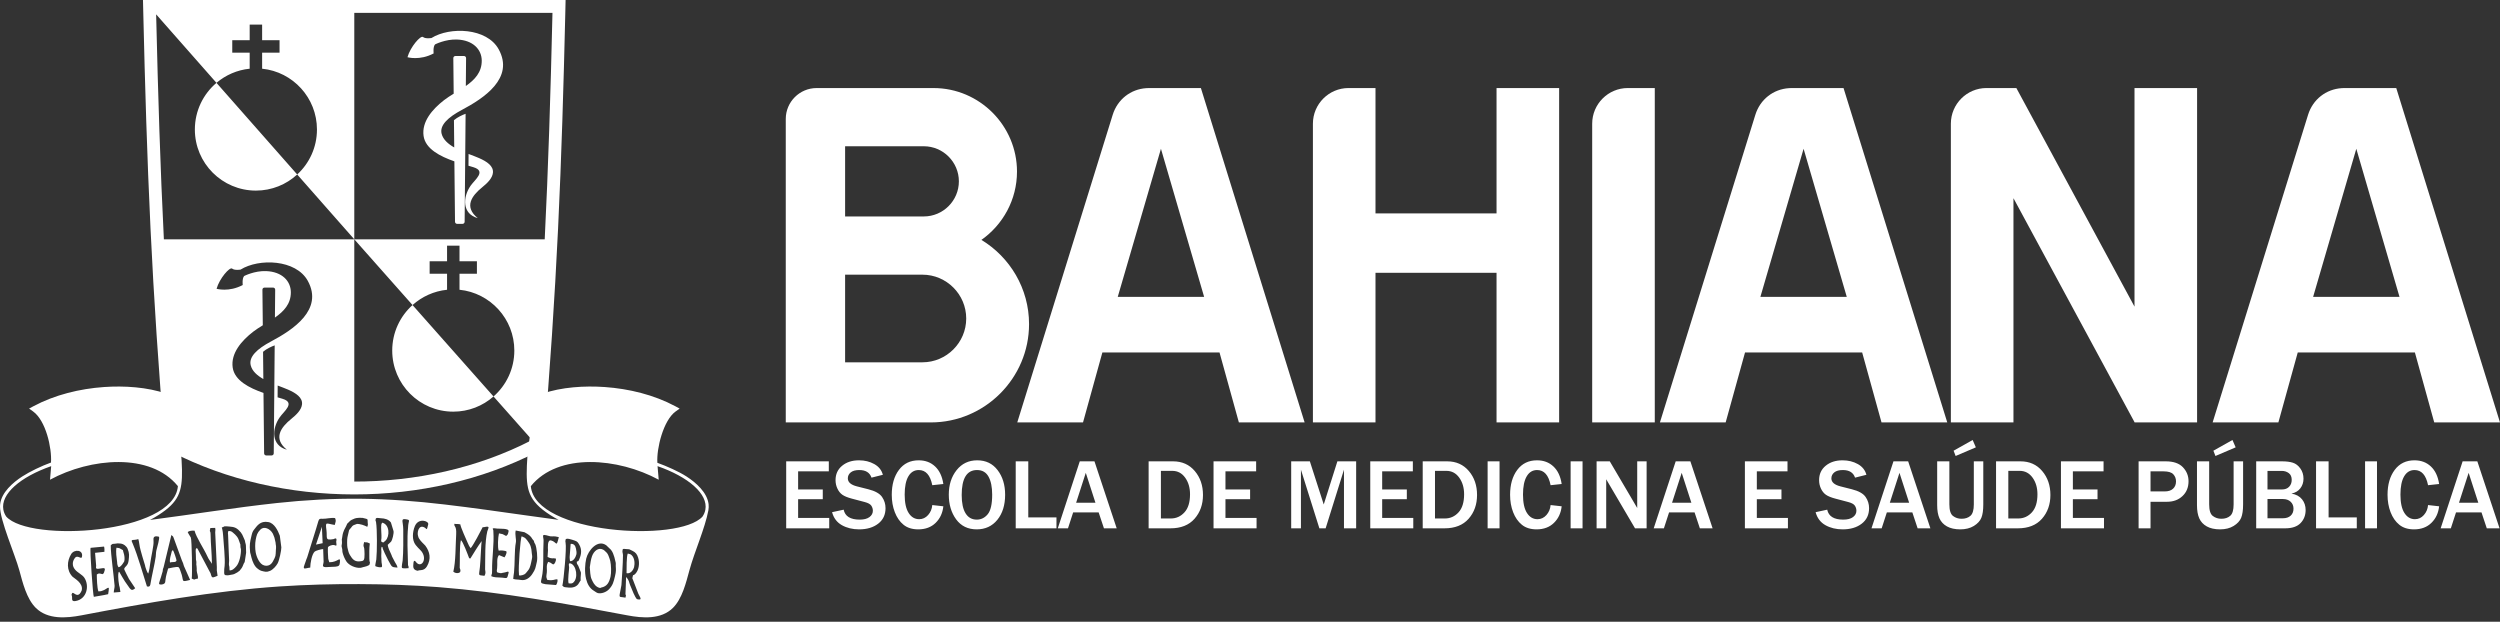
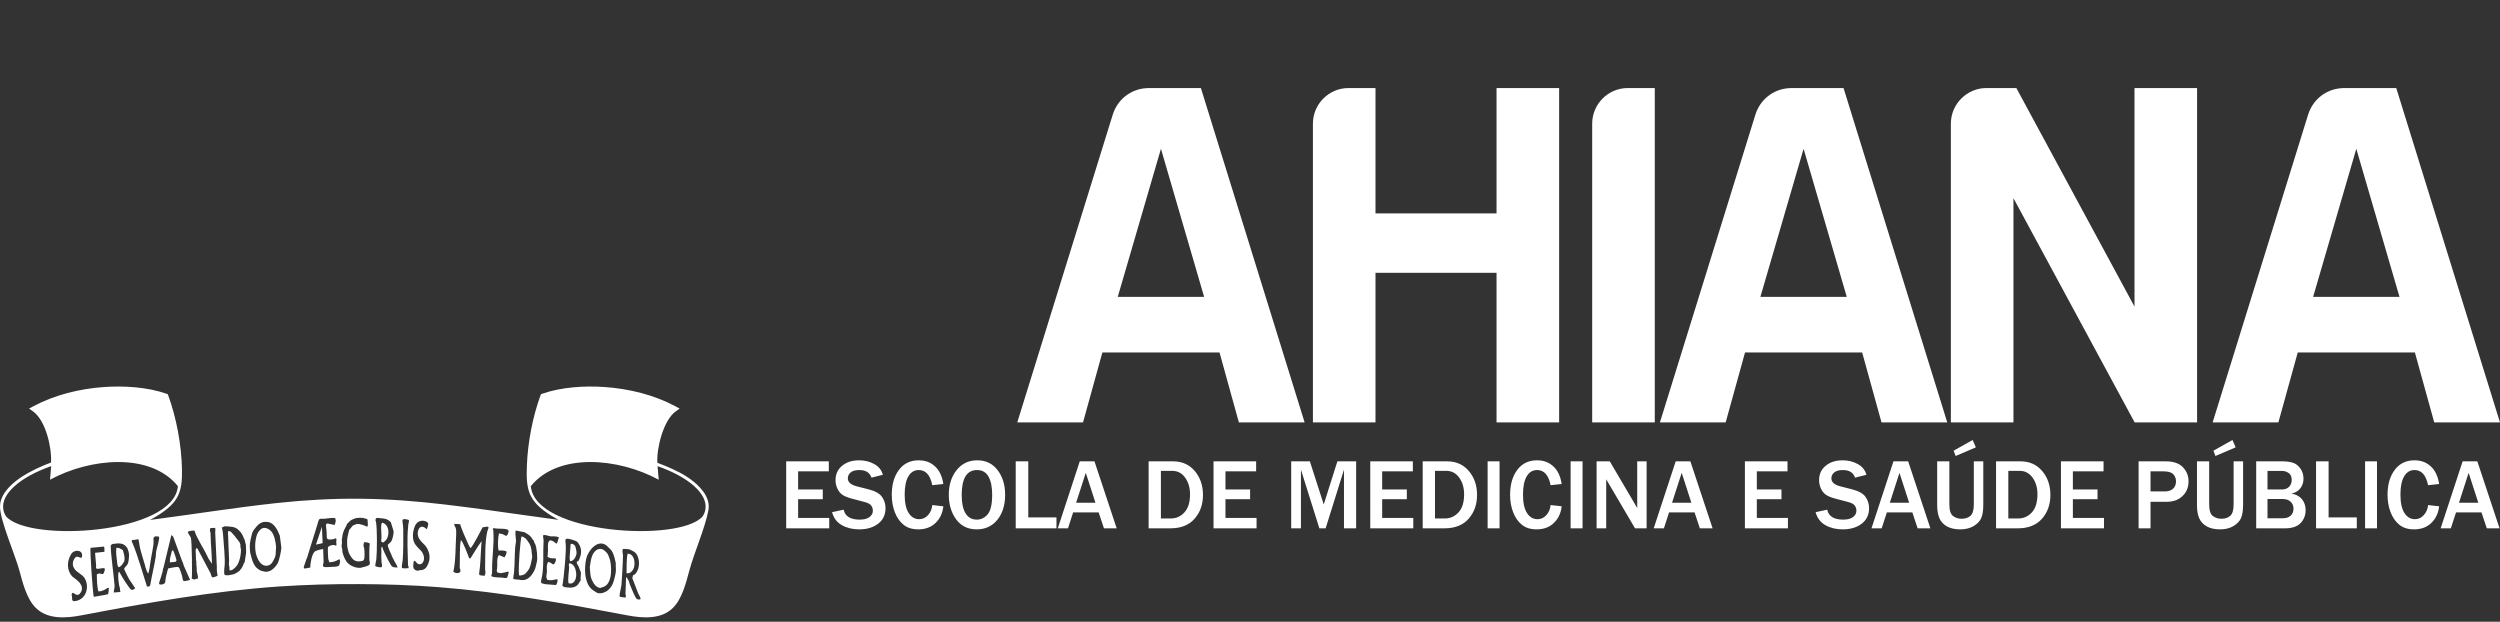
<svg xmlns="http://www.w3.org/2000/svg" width="193" height="48" viewBox="0 0 193 48" fill="none">
  <rect x="0" y="0" width="193" height="48" fill="#333333" stroke="none" />
  <path d="M64.016 40.787H60.694V35.615H63.984V36.385H61.615V37.786H63.518V38.537H61.615V39.984H64.016V40.787ZM64.236 39.54L65.131 39.347C65.238 39.859 65.65 40.115 66.367 40.115C66.693 40.115 66.945 40.051 67.122 39.919C67.298 39.788 67.385 39.625 67.385 39.43C67.385 39.289 67.345 39.159 67.266 39.039C67.185 38.918 67.014 38.824 66.752 38.756L65.775 38.498C65.44 38.41 65.193 38.309 65.033 38.197C64.873 38.085 64.744 37.926 64.649 37.722C64.552 37.518 64.504 37.299 64.504 37.066C64.504 36.605 64.674 36.234 65.014 35.955C65.354 35.675 65.788 35.536 66.317 35.536C66.757 35.536 67.15 35.633 67.496 35.827C67.841 36.021 68.063 36.297 68.157 36.654L67.28 36.874C67.146 36.482 66.831 36.287 66.337 36.287C66.048 36.287 65.83 36.346 65.679 36.467C65.528 36.589 65.452 36.743 65.452 36.931C65.452 37.225 65.689 37.432 66.164 37.551L67.034 37.771C67.561 37.904 67.913 38.102 68.094 38.364C68.273 38.626 68.363 38.914 68.363 39.229C68.363 39.737 68.174 40.137 67.795 40.428C67.417 40.721 66.927 40.866 66.325 40.867C65.818 40.866 65.375 40.759 64.993 40.544C64.612 40.329 64.359 39.995 64.236 39.54ZM71.972 38.99L72.826 39.086C72.771 39.603 72.573 40.03 72.232 40.364C71.891 40.699 71.444 40.866 70.888 40.867C70.422 40.866 70.042 40.748 69.752 40.51C69.46 40.274 69.237 39.95 69.08 39.544C68.922 39.138 68.844 38.689 68.844 38.199C68.844 37.412 69.028 36.77 69.398 36.276C69.767 35.782 70.276 35.536 70.922 35.536C71.43 35.536 71.852 35.693 72.189 36.01C72.525 36.325 72.738 36.777 72.826 37.365L71.972 37.457C71.815 36.676 71.467 36.287 70.93 36.287C70.585 36.287 70.317 36.448 70.127 36.773C69.936 37.097 69.841 37.568 69.841 38.184C69.841 38.81 69.943 39.283 70.148 39.602C70.351 39.922 70.623 40.082 70.961 40.082C71.23 40.082 71.459 39.974 71.65 39.76C71.839 39.545 71.947 39.289 71.972 38.99ZM75.4 40.867C74.721 40.866 74.192 40.608 73.814 40.094C73.436 39.578 73.247 38.942 73.247 38.184C73.247 37.431 73.448 36.801 73.849 36.296C74.252 35.788 74.783 35.536 75.441 35.536C76.106 35.536 76.632 35.788 77.017 36.296C77.403 36.801 77.596 37.435 77.596 38.195C77.596 38.993 77.395 39.638 76.995 40.13C76.594 40.621 76.063 40.866 75.4 40.867ZM75.408 40.115C75.74 40.115 76.021 39.977 76.251 39.7C76.481 39.421 76.596 38.918 76.596 38.187C76.596 37.594 76.5 37.128 76.311 36.792C76.122 36.455 75.826 36.287 75.427 36.287C74.637 36.287 74.243 36.929 74.243 38.215C74.243 38.838 74.343 39.311 74.545 39.633C74.746 39.956 75.034 40.115 75.408 40.115ZM81.559 40.787H78.413V35.615H79.383V39.942H81.559V40.787ZM86.209 40.787H85.225L84.815 39.555H82.848L82.448 40.787H81.662L83.358 35.615H84.493L86.209 40.787ZM84.568 38.81L83.823 36.502L83.077 38.81H84.568ZM88.674 40.787V35.615H90.559C91.256 35.615 91.815 35.865 92.237 36.364C92.659 36.862 92.87 37.477 92.87 38.211C92.87 38.942 92.653 39.555 92.218 40.049C91.785 40.541 91.162 40.787 90.352 40.787H88.674ZM89.622 40.026H90.39C90.803 40.026 91.151 39.869 91.439 39.555C91.727 39.243 91.87 38.776 91.87 38.158C91.87 37.652 91.745 37.225 91.494 36.875C91.242 36.526 90.911 36.35 90.5 36.35H89.622V40.026ZM97.007 40.787H93.685V35.615H96.974V36.385H94.606V37.786H96.508V38.537H94.606V39.984H97.007V40.787ZM104.695 40.787H103.755V36.259L102.339 40.787H101.856L100.432 36.259V40.787H99.68V35.615H101.121L102.193 38.946L103.246 35.615H104.695V40.787ZM109.105 40.787H105.784V35.615H109.072V36.385H106.704V37.786H108.607V38.537H106.704V39.984H109.105V40.787ZM109.833 40.787V35.615H111.718C112.415 35.615 112.974 35.865 113.396 36.364C113.818 36.862 114.028 37.477 114.028 38.211C114.028 38.942 113.811 39.555 113.377 40.049C112.943 40.541 112.32 40.787 111.511 40.787H109.833ZM110.781 40.026H111.549C111.961 40.026 112.31 39.869 112.598 39.555C112.885 39.243 113.029 38.776 113.029 38.158C113.029 37.652 112.904 37.225 112.653 36.875C112.401 36.526 112.07 36.35 111.658 36.35H110.781V40.026ZM115.765 40.787H114.844V35.615H115.765V40.787ZM119.706 38.99L120.561 39.086C120.506 39.603 120.308 40.03 119.966 40.364C119.626 40.699 119.179 40.866 118.624 40.867C118.157 40.866 117.777 40.748 117.487 40.51C117.195 40.274 116.971 39.95 116.814 39.544C116.657 39.138 116.579 38.689 116.579 38.199C116.579 37.412 116.763 36.77 117.133 36.276C117.502 35.782 118.011 35.536 118.657 35.536C119.165 35.536 119.586 35.693 119.924 36.01C120.261 36.325 120.473 36.777 120.561 37.365L119.706 37.457C119.55 36.676 119.202 36.287 118.665 36.287C118.321 36.287 118.052 36.448 117.862 36.773C117.671 37.097 117.575 37.568 117.575 38.184C117.575 38.81 117.677 39.283 117.882 39.602C118.087 39.922 118.358 40.082 118.695 40.082C118.966 40.082 119.194 39.974 119.385 39.76C119.574 39.545 119.681 39.289 119.706 38.99ZM122.173 40.787H121.252V35.615H122.173V40.787ZM127.119 40.787H126.224L124.282 37.483C124.253 37.432 124.205 37.351 124.137 37.237C124.106 37.187 124.06 37.107 123.999 36.998V40.787H123.257V35.615H124.275L126.067 38.661C126.08 38.686 126.189 38.872 126.393 39.218V35.615H127.119V40.787ZM132.213 40.787H131.229L130.82 39.555H128.853L128.453 40.787H127.666L129.364 35.615H130.497L132.213 40.787ZM130.573 38.81L129.827 36.502L129.082 38.81H130.573ZM138.028 40.787H134.706V35.615H137.995V36.385H135.627V37.786H137.529V38.537H135.627V39.984H138.028V40.787ZM140.165 39.54L141.061 39.347C141.168 39.859 141.58 40.115 142.297 40.115C142.623 40.115 142.875 40.051 143.052 39.919C143.228 39.788 143.314 39.625 143.314 39.43C143.314 39.289 143.275 39.159 143.196 39.039C143.115 38.918 142.944 38.824 142.682 38.756L141.705 38.498C141.37 38.41 141.123 38.309 140.963 38.197C140.803 38.085 140.674 37.926 140.578 37.722C140.482 37.518 140.434 37.299 140.434 37.066C140.434 36.605 140.604 36.234 140.944 35.955C141.284 35.675 141.718 35.536 142.247 35.536C142.687 35.536 143.08 35.633 143.426 35.827C143.771 36.021 143.993 36.297 144.087 36.654L143.21 36.874C143.076 36.482 142.761 36.287 142.267 36.287C141.978 36.287 141.76 36.346 141.609 36.467C141.458 36.589 141.382 36.743 141.382 36.931C141.382 37.225 141.619 37.432 142.094 37.551L142.963 37.771C143.49 37.904 143.843 38.102 144.023 38.364C144.203 38.626 144.293 38.914 144.293 39.229C144.293 39.737 144.103 40.137 143.725 40.428C143.347 40.721 142.857 40.866 142.255 40.867C141.748 40.866 141.305 40.759 140.923 40.544C140.542 40.329 140.289 39.995 140.165 39.54ZM149.026 40.787H148.041L147.632 39.555H145.665L145.265 40.787H144.479L146.175 35.615H147.31L149.026 40.787ZM147.385 38.81L146.639 36.502L145.894 38.81H147.385ZM153.11 35.615V38.938C153.11 39.388 153.061 39.733 152.959 39.976C152.86 40.218 152.667 40.427 152.382 40.603C152.095 40.779 151.746 40.866 151.334 40.867C150.918 40.866 150.574 40.79 150.306 40.639C150.037 40.488 149.844 40.28 149.726 40.016C149.609 39.752 149.55 39.415 149.55 39.006V35.615H150.491V38.938C150.491 39.392 150.585 39.691 150.774 39.834C150.962 39.977 151.182 40.049 151.431 40.049C151.719 40.049 151.948 39.972 152.121 39.818C152.293 39.666 152.379 39.372 152.379 38.938V35.615H153.11ZM152.289 33.967L152.536 34.535L150.975 35.202L150.818 34.795L152.289 33.967ZM154.095 40.787V35.615H155.98C156.677 35.615 157.236 35.865 157.657 36.364C158.08 36.862 158.291 37.477 158.291 38.211C158.291 38.942 158.074 39.555 157.639 40.049C157.205 40.541 156.582 40.787 155.773 40.787H154.095ZM155.042 40.026H155.811C156.223 40.026 156.572 39.869 156.86 39.555C157.147 39.243 157.291 38.776 157.291 38.158C157.291 37.652 157.165 37.225 156.915 36.875C156.663 36.526 156.331 36.35 155.92 36.35H155.042V40.026ZM162.428 40.787H159.105V35.615H162.395V36.385H160.026V37.786H161.929V38.537H160.026V39.984H162.428V40.787ZM166.021 40.787H165.1V35.615H167.194C167.791 35.615 168.233 35.768 168.522 36.072C168.81 36.376 168.955 36.735 168.955 37.149C168.955 37.623 168.799 38.005 168.486 38.298C168.175 38.591 167.778 38.737 167.298 38.737H166.021V40.787ZM166.021 37.938H167.111C167.396 37.938 167.613 37.867 167.763 37.726C167.914 37.584 167.988 37.396 167.988 37.161C167.988 36.948 167.919 36.768 167.78 36.615C167.641 36.464 167.39 36.389 167.029 36.389H166.021V37.938ZM173.167 35.615V38.938C173.167 39.388 173.117 39.733 173.016 39.976C172.917 40.218 172.723 40.427 172.438 40.603C172.152 40.779 171.802 40.866 171.391 40.867C170.974 40.866 170.631 40.79 170.363 40.639C170.094 40.488 169.901 40.28 169.783 40.016C169.666 39.752 169.607 39.415 169.607 39.006V35.615H170.548V38.938C170.548 39.392 170.641 39.691 170.831 39.834C171.019 39.977 171.239 40.049 171.488 40.049C171.776 40.049 172.004 39.972 172.177 39.818C172.35 39.666 172.435 39.372 172.435 38.938V35.615H173.167ZM172.346 33.967L172.593 34.535L171.032 35.202L170.874 34.795L172.346 33.967ZM174.178 40.787V35.615H176.171C176.508 35.615 176.787 35.65 177.01 35.722C177.232 35.792 177.425 35.94 177.586 36.165C177.749 36.39 177.83 36.654 177.83 36.956C177.83 37.242 177.747 37.491 177.584 37.701C177.419 37.912 177.191 38.046 176.901 38.104C177.262 38.168 177.533 38.316 177.718 38.548C177.903 38.779 177.995 39.055 177.995 39.374C177.995 39.773 177.866 40.108 177.608 40.379C177.348 40.651 176.951 40.787 176.415 40.787H174.178ZM175.05 37.786H176.175C176.405 37.786 176.586 37.717 176.719 37.578C176.854 37.439 176.92 37.262 176.92 37.047C176.92 36.81 176.844 36.636 176.691 36.523C176.539 36.411 176.362 36.354 176.156 36.354H175.05V37.786ZM175.05 40.009H176.242C176.494 40.009 176.694 39.944 176.84 39.809C176.986 39.676 177.058 39.495 177.058 39.267C177.058 39.05 176.984 38.873 176.836 38.733C176.687 38.595 176.49 38.525 176.246 38.525H175.05V40.009ZM181.944 40.787H178.799V35.615H179.768V39.942H181.944V40.787ZM183.504 40.787H182.583V35.615H183.504V40.787ZM187.446 38.99L188.301 39.086C188.245 39.603 188.047 40.03 187.705 40.364C187.366 40.699 186.918 40.866 186.363 40.867C185.896 40.866 185.517 40.748 185.226 40.51C184.934 40.274 184.71 39.95 184.553 39.544C184.397 39.138 184.318 38.689 184.318 38.199C184.318 37.412 184.502 36.77 184.872 36.276C185.241 35.782 185.751 35.536 186.396 35.536C186.904 35.536 187.326 35.693 187.663 36.01C188 36.325 188.212 36.777 188.301 37.365L187.446 37.457C187.289 36.676 186.941 36.287 186.404 36.287C186.06 36.287 185.791 36.448 185.601 36.773C185.41 37.097 185.314 37.568 185.314 38.184C185.314 38.81 185.417 39.283 185.621 39.602C185.826 39.922 186.097 40.082 186.434 40.082C186.705 40.082 186.933 39.974 187.124 39.76C187.313 39.545 187.421 39.289 187.446 38.99ZM192.966 40.787H191.98L191.571 39.555H189.605L189.205 40.787H188.418L190.115 35.615H191.25L192.966 40.787ZM191.325 38.81L190.579 36.502L189.834 38.81H191.325Z" fill="white" />
-   <path fill-rule="evenodd" clip-rule="evenodd" d="M75.765 18.52C77.965 19.853 79.443 22.271 79.443 25.019C79.443 29.194 76.03 32.611 71.859 32.611H60.661V19.694V17.427V9.182C60.661 7.869 61.731 6.798 63.042 6.798H72.071C75.614 6.798 78.512 9.7 78.512 13.246C78.512 15.419 77.424 17.351 75.765 18.52ZM71.213 21.205H65.242V27.97H71.213C73.071 27.97 74.592 26.448 74.592 24.588V24.587C74.592 22.726 73.071 21.205 71.213 21.205ZM71.318 11.291H65.242V16.71H71.318C72.807 16.71 74.025 15.491 74.025 14C74.025 12.51 72.807 11.291 71.318 11.291Z" fill="white" />
  <path fill-rule="evenodd" clip-rule="evenodd" d="M127.749 32.611H122.917V9.547C122.917 8.032 124.152 6.797 125.665 6.797H127.749V32.611Z" fill="white" />
  <path fill-rule="evenodd" clip-rule="evenodd" d="M106.188 32.611H101.357V9.547C101.357 8.032 102.591 6.797 104.105 6.797H106.188V16.473H115.533V6.797C117.145 6.797 118.753 6.797 120.365 6.797V32.611H115.533V21.058H106.188V32.611Z" fill="white" />
  <path fill-rule="evenodd" clip-rule="evenodd" d="M155.439 32.611H150.607V9.547C150.607 8.032 151.842 6.797 153.355 6.797C154.125 6.797 154.893 6.797 155.663 6.797L164.784 23.671V6.797C166.395 6.797 168.003 6.797 169.615 6.797V32.611H164.784V32.59L155.439 15.3V32.611Z" fill="white" />
  <path fill-rule="evenodd" clip-rule="evenodd" d="M100.717 32.611H95.641L94.147 27.211H85.103L83.609 32.611H78.533L85.901 8.862C86.268 7.678 87.284 6.883 88.502 6.805L88.7 6.798H90.749H92.709L100.717 32.611ZM92.959 22.919L89.625 11.486L86.29 22.919H92.959Z" fill="white" />
  <path fill-rule="evenodd" clip-rule="evenodd" d="M150.329 32.611H145.253L143.759 27.211H134.716L133.221 32.611H128.146L135.513 8.862C135.88 7.678 136.896 6.883 138.114 6.805L138.312 6.798H140.362H142.321L150.329 32.611ZM142.571 22.919L139.237 11.486L135.902 22.919H142.571Z" fill="white" />
  <path fill-rule="evenodd" clip-rule="evenodd" d="M192.999 32.611H187.923L186.43 27.211H177.386L175.891 32.611H170.815L178.183 8.862C178.55 7.678 179.566 6.883 180.784 6.805L180.982 6.798H183.032H184.991L192.999 32.611ZM185.242 22.919L181.907 11.486L178.573 22.919H185.242Z" fill="white" />
-   <path fill-rule="evenodd" clip-rule="evenodd" d="M11.038 0H43.664L43.641 1.015C43.511 6.556 43.349 12.097 43.084 17.634C42.821 23.125 42.452 28.607 41.995 34.086L41.949 34.633L41.461 34.884C32.956 39.265 21.746 39.265 13.241 34.884L12.753 34.633L12.707 34.086C12.25 28.607 11.881 23.125 11.619 17.634C11.354 12.097 11.191 6.556 11.062 1.015L11.038 0ZM27.351 18.476L31.847 23.55C30.886 24.414 30.28 25.667 30.28 27.062C30.28 29.668 32.391 31.78 34.993 31.78C36.184 31.78 37.271 31.338 38.1 30.608L41.017 33.9L41.008 34.003C36.878 36.13 32.078 37.188 27.282 37.178H27.351V18.476H12.651C12.377 12.963 12.204 7.465 12.054 1.108L16.711 6.396C15.691 7.261 15.043 8.553 15.043 9.997C15.043 12.602 17.153 14.714 19.756 14.714C20.985 14.714 22.104 14.243 22.944 13.471L27.351 18.476H42.052C42.328 12.929 42.501 7.398 42.651 0.992H27.351H12.052H27.251H27.351V18.476ZM31.847 23.55C32.57 22.902 33.493 22.473 34.513 22.369V21.13H33.168V20.168H34.513V18.966H35.474V20.168H36.818V21.13H35.474V22.369C37.851 22.61 39.706 24.62 39.706 27.062C39.706 28.476 39.084 29.744 38.1 30.608L31.847 23.55ZM35.156 4.324H35.821C35.909 4.324 35.981 4.395 35.981 4.484L35.962 6.64C36.644 6.161 37.198 5.583 37.191 4.675C37.183 3.822 36.521 3.098 35.281 3.051C34.381 3.017 33.584 3.429 33.584 3.429C33.414 3.63 33.477 4.124 33.477 4.124C32.413 4.695 31.457 4.417 31.457 4.417C31.673 3.63 32.474 2.704 32.66 2.858C32.844 3.013 33.307 2.936 33.307 2.936C34.73 2.049 37.584 2.143 38.497 3.803C39.726 6.035 37.349 7.585 35.666 8.479C34.58 9.056 33.925 9.674 34.094 10.331C34.21 10.777 34.595 11.114 35.067 11.383L35.045 9.28C35.318 9.042 35.709 8.869 35.944 8.784L35.87 17.121C35.869 17.209 35.798 17.282 35.71 17.282H35.287C35.199 17.282 35.128 17.209 35.127 17.121L35.078 12.456C33.974 12.071 32.841 11.495 32.7 10.493C32.546 9.396 33.375 8.434 34.285 7.728C34.508 7.555 34.761 7.395 35.024 7.233L34.996 4.484C34.996 4.395 35.068 4.324 35.156 4.324ZM36.167 12.796C36.303 12.835 36.431 12.873 36.549 12.909C37.561 13.218 36.664 13.861 36.333 14.335C35.715 15.218 35.668 16.513 36.884 16.84C35.799 15.965 36.416 15.114 37.231 14.454C37.62 14.14 38.008 13.764 38.054 13.341C38.11 12.818 37.595 12.472 36.98 12.202C36.755 12.104 36.474 12 36.174 11.885L36.167 12.796ZM22.944 13.471C23.881 12.609 24.469 11.372 24.469 9.997C24.469 7.554 22.613 5.544 20.236 5.304V4.064H21.581V3.102H20.236V1.9H19.275V3.102H17.931V4.064H19.275V5.304C18.303 5.402 17.418 5.797 16.711 6.396L22.944 13.471ZM20.419 22.202H21.084C21.172 22.202 21.245 22.274 21.244 22.362L21.224 24.518C21.907 24.04 22.462 23.461 22.453 22.554C22.445 21.7 21.783 20.976 20.543 20.929C19.644 20.895 18.848 21.308 18.848 21.308C18.678 21.508 18.739 22.002 18.739 22.002C17.676 22.573 16.72 22.295 16.72 22.295C16.935 21.508 17.737 20.583 17.922 20.736C18.107 20.891 18.57 20.814 18.57 20.814C19.992 19.928 22.848 20.022 23.761 21.681C24.988 23.913 22.612 25.463 20.928 26.358C19.843 26.934 19.187 27.552 19.357 28.209C19.472 28.656 19.858 28.992 20.33 29.262L20.308 27.158C20.581 26.92 20.971 26.747 21.206 26.662L21.133 35C21.132 35.087 21.061 35.16 20.973 35.16H20.549C20.462 35.16 20.391 35.087 20.39 35L20.341 30.334C19.237 29.949 18.104 29.373 17.963 28.371C17.809 27.275 18.638 26.312 19.547 25.607C19.77 25.434 20.025 25.273 20.288 25.111L20.259 22.362C20.258 22.274 20.331 22.202 20.419 22.202ZM21.43 30.674C21.566 30.713 21.694 30.751 21.812 30.787C22.824 31.097 21.927 31.739 21.596 32.213C20.977 33.096 20.932 34.392 22.146 34.718C21.062 33.843 21.679 32.992 22.493 32.333C22.882 32.018 23.271 31.642 23.316 31.219C23.373 30.696 22.858 30.351 22.242 30.08C22.018 29.982 21.736 29.879 21.437 29.763L21.43 30.674Z" fill="white" />
-   <path fill-rule="evenodd" clip-rule="evenodd" d="M43.123 40.133C42.89 40.012 42.665 39.882 42.45 39.743C40.781 38.663 40.604 37.79 40.675 35.947C40.745 34.112 41.133 32.149 41.722 30.537L41.761 30.433L41.867 30.395C43.339 29.878 45.144 29.771 46.689 29.879C48.551 30.01 50.48 30.477 52.133 31.361L52.468 31.541L52.16 31.764C51.211 32.447 50.676 34.618 50.749 35.728C51.466 35.987 52.393 36.394 53.002 36.787C53.719 37.252 54.597 38.012 54.704 38.924C54.715 39.096 54.719 39.227 54.687 39.401C54.419 40.803 53.623 42.565 53.225 44.02C52.965 44.97 52.668 46.221 51.949 46.931C51.027 47.841 49.593 47.725 48.425 47.503C43.598 46.584 38.755 45.711 33.851 45.327C31.817 45.167 29.767 45.1 27.728 45.092C25.685 45.084 23.634 45.136 21.595 45.273C16.448 45.62 11.351 46.538 6.29 47.503C5.122 47.725 3.688 47.841 2.766 46.931C2.047 46.221 1.749 44.97 1.49 44.02C1.157 42.803 -0.014 40.145 0 39.087L0.011 38.924C0.117 38.012 0.995 37.252 1.713 36.787C2.321 36.394 3.22 35.967 3.937 35.708C4.012 34.564 3.53 32.465 2.555 31.764L2.245 31.541L2.581 31.361C4.234 30.477 6.164 30.01 8.025 29.879C9.571 29.771 11.376 29.878 12.848 30.395L12.954 30.433L12.992 30.537C13.615 32.24 14.012 34.335 14.049 36.255C14.081 37.969 13.792 38.755 12.264 39.743C12.046 39.884 11.816 40.017 11.579 40.14C14.847 39.716 18.107 39.187 21.383 38.833C23.534 38.602 25.684 38.48 27.848 38.503C30.011 38.526 32.161 38.691 34.309 38.944C36.465 39.197 38.615 39.508 40.765 39.809C41.55 39.92 42.336 40.03 43.123 40.133ZM19.419 41.338C19.287 41.886 19.256 42.049 19.306 42.596C19.317 42.722 19.32 42.669 19.343 42.762C19.43 43.126 19.506 43.464 19.742 43.763C19.816 43.856 20.047 44.037 20.172 44.067C20.457 44.137 20.563 44.191 20.847 44.071C21.076 43.974 21.319 43.704 21.435 43.49C21.561 43.257 21.723 42.491 21.72 42.259L21.602 41.357C21.456 40.962 21.181 40.388 20.719 40.304C20.075 40.187 19.837 40.616 19.622 40.876C19.508 41.015 19.467 41.135 19.419 41.338ZM31.545 43.862C31.546 43.584 31.481 43.75 31.496 43.513C31.472 42.716 31.419 41.536 31.502 40.726C31.514 40.161 31.751 40.152 31.311 40.084C30.907 40.021 31.128 40.285 31.131 40.872C31.134 41.606 31.148 42.567 31.085 43.278C31.075 43.392 30.977 43.772 31.04 43.844C31.085 43.894 31.46 43.88 31.545 43.862ZM41.932 41.339C41.903 41.457 41.973 41.586 41.963 41.752C41.912 42.537 42.002 43.874 41.821 44.595C41.702 45.066 41.769 45.018 42.103 45.099L42.925 45.165C42.933 45.161 43.087 44.943 43.031 44.722C42.739 44.719 42.755 44.846 42.249 44.766C42.154 44.509 42.168 44.574 42.214 44.194C42.238 43.992 42.187 43.769 42.23 43.589C42.257 43.48 42.283 43.472 42.315 43.375C42.649 43.457 42.637 43.63 42.767 43.547C42.795 43.53 42.956 43.325 42.912 43.119C42.636 43.058 42.632 43.178 42.272 42.996L42.305 42.489C42.299 42.305 42.236 41.648 42.543 41.722C42.999 41.834 42.935 42.327 43.141 41.466C42.686 41.355 42.742 41.433 42.483 41.402C42.36 41.388 41.96 41.223 41.932 41.339ZM6.31 45.576C6.292 45.649 6.195 45.804 6.151 45.845C5.842 46.132 5.618 45.528 5.531 45.888C5.494 46.04 5.558 45.825 5.565 46.138C5.568 46.279 5.536 46.452 5.843 46.398C6.707 46.246 6.917 45.229 6.518 44.611C6.357 44.362 6.001 44.217 5.808 43.989C5.384 43.489 5.798 43.029 5.866 42.999C6.073 42.907 6.28 43.182 6.324 42.999C6.459 42.433 5.736 42.383 5.496 42.773C5.161 43.315 5.126 44.032 5.6 44.522C5.716 44.643 6.446 45.005 6.31 45.576ZM6.996 42.292C6.92 42.386 7.183 46.075 7.244 46.075L8.039 45.937C8.157 45.904 8.239 45.9 8.349 45.872C8.371 45.779 8.413 45.448 8.399 45.382C8.227 45.359 8.265 45.493 7.824 45.63C7.714 45.663 7.697 45.634 7.597 45.656C7.494 45.376 7.475 44.679 7.474 44.352C7.634 44.238 7.655 44.262 7.916 44.326C8.013 44.237 7.989 44.312 8.03 44.197C8.145 43.871 8.145 43.811 7.73 43.891C7.323 43.969 7.42 43.82 7.423 43.68L7.339 42.678L8.061 42.6C8.077 42.532 8.059 42.239 8.033 42.195L6.996 42.292ZM38.043 40.792C38.046 40.921 38.041 40.793 38.065 40.886C38.089 40.975 38.081 40.898 38.086 40.981C38.16 42.091 37.974 42.994 37.99 44.04C37.995 44.45 37.935 44.264 37.929 44.483C38.111 44.574 38.401 44.579 38.584 44.584C39.167 44.6 39.13 44.782 39.261 44.238C39.307 44.044 39.091 44.173 38.988 44.188C38.606 44.247 38.772 44.286 38.432 44.203C38.312 44.174 38.36 44.002 38.376 43.886C38.424 43.544 38.311 43.089 38.521 42.851L38.946 43.028C39.036 42.914 39.18 42.576 39.062 42.547C38.857 42.498 38.653 42.473 38.501 42.512C38.403 42.245 38.445 41.49 38.52 41.176C38.929 41.266 38.683 41.18 39.075 41.378C39.228 41.237 39.2 41.276 39.261 41.021C39.321 40.767 38.556 40.831 38.375 40.806C38.256 40.789 38.139 40.771 38.043 40.792ZM32.138 43.417L32.066 43.33C32.063 43.328 32.055 43.322 32.052 43.32C31.956 43.251 31.927 43.348 31.916 43.496C31.897 43.743 31.855 43.971 32.202 44.056C32.299 44.08 32.225 44.029 32.5 44.015C32.709 44.004 32.861 43.894 32.964 43.716C33.292 43.146 33.195 42.613 32.838 42.128C32.834 42.122 32.826 42.116 32.821 42.111L32.74 42.025C32.589 41.879 32.321 41.618 32.284 41.408C32.175 41.151 32.306 40.45 32.783 40.728C32.965 40.835 32.929 41.022 33.059 40.479C33.122 40.216 32.293 39.948 32.021 40.633C31.847 41.071 31.787 41.688 32.088 42.072C32.365 42.426 32.519 42.467 32.654 42.753C32.913 43.306 32.486 43.825 32.138 43.417ZM11.444 44.282C11.348 44.178 11.293 43.973 11.244 43.837C11.213 43.753 11.214 43.727 11.198 43.648L10.997 42.987C10.907 42.665 10.792 42.298 10.752 41.974C10.738 41.862 10.714 41.722 10.676 41.616C10.573 41.642 10.541 41.667 10.414 41.672C10.107 41.683 10.13 41.718 10.243 41.96C10.665 42.973 11.008 44.239 11.343 45.271C11.67 45.364 11.588 45.072 11.707 44.581L11.931 43.499C11.955 43.343 11.991 43.17 12.021 42.984C12.048 42.816 12.027 42.688 12.072 42.494C12.116 42.298 12.372 41.461 12.261 41.433C11.853 41.333 11.824 41.502 11.853 41.789C11.882 42.09 11.666 42.974 11.603 43.456C11.562 43.767 11.531 44.017 11.444 44.282ZM12.555 44.119L12.474 44.389C12.436 44.579 12.24 45.017 12.289 45.092C12.357 45.142 12.509 45.133 12.612 45.092C12.771 45.029 12.755 44.929 12.773 44.77C12.814 44.411 12.905 44.193 12.979 43.887C13.095 43.858 13.632 43.745 13.743 43.772C13.86 43.8 13.897 44.001 13.949 44.133C14.242 44.877 13.906 44.965 14.677 44.77L14.204 43.707C14.166 43.613 14.167 43.574 14.134 43.479C14.109 43.408 14.07 43.337 14.042 43.266L13.396 41.497C13.342 41.358 13.332 41.413 13.23 41.301L12.628 43.8C12.595 43.902 12.592 43.874 12.575 43.952C12.567 43.991 12.574 44.041 12.555 44.119ZM13.258 42.582C13.188 42.876 13.074 43.185 13.124 43.419C13.262 43.416 13.123 43.418 13.246 43.399C13.389 43.377 13.573 43.425 13.628 43.274C13.643 43.236 13.413 42.543 13.352 42.47C13.3 42.518 13.275 42.51 13.258 42.582ZM28.534 43.563C28.606 43.266 28.514 43.539 28.513 43.116C28.513 42.759 28.496 42.309 28.55 41.959C28.254 41.809 28.347 41.904 28.107 41.85C28.012 42.248 28.086 42.126 28.117 42.33C28.136 42.451 28.178 43.098 28.085 43.221C28.019 43.309 27.987 43.303 27.876 43.323C27.386 43.413 27.208 43.17 27.011 42.843C26.886 42.638 26.883 42.485 26.824 42.281C26.794 42.181 26.783 41.645 26.825 41.471C26.997 40.751 26.884 41.017 27.104 40.738C27.181 40.64 27.189 40.605 27.306 40.54L27.548 40.45C27.81 40.432 28.142 40.564 28.356 40.671C28.417 40.486 28.409 40.538 28.386 40.329C28.355 40.053 28.48 40.099 27.986 39.978C27.942 39.968 27.533 39.965 27.395 40.024C27.213 40.102 27.072 40.142 26.942 40.296C26.744 40.529 26.873 40.263 26.715 40.63C26.641 40.803 26.484 40.962 26.423 41.445C26.38 41.776 26.38 41.481 26.401 41.864C26.412 42.075 26.327 42.078 26.398 42.298C26.447 42.454 26.411 42.526 26.449 42.672C26.509 42.903 26.609 43.136 26.736 43.335C26.944 43.659 27.478 43.873 27.838 43.835C27.933 43.824 27.921 43.808 28.023 43.785C28.134 43.76 28.506 43.682 28.534 43.563ZM48.068 42.434C48.023 42.623 48.089 42.708 48.094 42.851C48.089 43.519 48.018 44.528 47.975 45.167L47.841 45.87C47.797 46.172 47.902 46.054 48.286 46.139C48.356 45.846 48.312 46.013 48.286 45.869L48.334 44.543C48.596 44.828 48.548 44.943 48.643 45.164L48.913 45.812C48.97 45.916 49.102 46.238 49.195 46.261C49.663 46.375 49.365 46.047 49.278 45.832C49.246 45.752 49.233 45.712 49.201 45.635L48.864 44.759C48.802 44.605 48.803 44.683 48.854 44.468C48.891 44.312 48.859 44.496 49.047 44.3C49.337 43.998 49.393 43.456 49.267 43.055C49.182 42.786 49.071 42.638 48.816 42.519C48.453 42.349 48.688 42.426 48.307 42.385C48.216 42.375 48.09 42.343 48.068 42.434ZM48.37 44.251C48.705 44.324 48.911 43.949 48.95 43.789C49.013 43.523 49.003 43.116 48.789 42.886C48.691 42.78 48.644 42.776 48.465 42.732C48.36 42.943 48.372 43.922 48.37 44.251ZM8.549 42.102C8.545 42.769 8.785 44.432 8.847 45.217C8.858 45.357 8.783 45.573 8.782 45.743L9.294 45.701L9.243 45.354C9.233 45.294 9.212 45.251 9.199 45.192L9.147 44.845C9.134 44.638 9.106 44.389 9.146 44.224C9.175 44.103 9.139 44.21 9.201 44.137L9.443 44.556C9.493 44.638 9.526 44.691 9.576 44.773C9.601 44.815 9.611 44.83 9.635 44.872L10.007 45.403C10.118 45.531 10.202 45.626 10.436 45.41L9.961 44.7C9.916 44.626 9.579 43.955 9.585 43.929C9.64 43.701 9.891 43.71 9.935 43.231C9.966 42.907 10.004 42.735 9.85 42.362C9.774 42.176 9.551 41.987 9.3 41.962C9.062 41.938 9.095 41.945 8.901 41.973C8.654 42.008 8.723 41.941 8.549 42.102ZM9.15 43.79C9.353 43.785 9.595 43.329 9.595 43.329C9.64 43.14 9.609 42.862 9.544 42.684C9.525 42.63 9.523 42.597 9.505 42.546C9.46 42.419 9.584 42.536 9.263 42.342C9.18 42.291 9.13 42.316 8.991 42.283C8.929 42.627 8.999 43.039 9.045 43.421C9.041 43.529 9.085 43.714 9.15 43.79ZM16.24 40.763C16.146 41.157 16.251 40.883 16.257 41.267C16.268 41.994 16.352 42.735 16.361 43.489C16.36 43.492 16.358 43.5 16.354 43.504C16.279 43.509 16.393 43.569 16.325 43.465C16.212 43.294 16.118 43.194 16.002 42.935C15.744 42.362 15.155 41.498 15.018 40.967C14.9 40.966 14.848 40.958 14.729 40.978C14.611 40.998 14.57 41.016 14.49 41.073C14.546 41.222 14.672 41.377 14.73 41.495C14.818 41.672 14.849 44.47 14.802 44.666C15.114 44.824 14.962 44.676 15.268 44.679C15.322 44.455 15.197 44.26 15.186 44.054C15.179 43.925 15.2 43.872 15.176 43.736C15.131 43.483 15.167 43.621 15.16 43.395C15.155 43.236 15.118 43.271 15.126 43.091C15.14 42.769 15.034 42.24 15.214 42.334C15.304 42.381 15.213 42.316 15.26 42.381L16.182 44.123C16.27 44.296 16.241 44.185 16.299 44.403C16.375 44.685 16.506 44.557 16.797 44.45L16.737 44.027C16.732 43.939 16.747 43.87 16.74 43.782L16.62 41.234C16.593 41.028 16.659 40.94 16.611 40.753L16.24 40.763ZM29.006 40.059C28.962 40.239 29.005 40.156 29.031 40.314C29.122 40.86 29.114 42.603 29.05 43.194C29.027 43.401 28.971 43.509 28.97 43.703C29.093 43.765 29.309 43.817 29.452 43.786C29.557 43.721 29.437 43.484 29.447 43.25C29.457 43.027 29.417 43.137 29.443 42.63C29.456 42.395 29.395 42.491 29.46 42.214L29.524 42.229C29.523 42.394 29.871 43.046 29.96 43.233L30.175 43.617C30.301 43.835 30.469 43.786 30.684 43.819C30.68 43.67 30.557 43.529 30.491 43.397L30.267 42.966C30.225 42.854 30.234 42.858 30.18 42.748C30.1 42.582 29.937 42.234 29.933 42.062L30.188 41.818C30.294 41.683 30.411 41.184 30.382 41.004L30.181 40.342C30.177 40.336 30.172 40.328 30.168 40.323C29.991 40.09 29.691 40.018 29.405 40.009C29.257 40.003 29.037 39.93 29.006 40.059ZM29.436 40.499C29.395 40.671 29.468 41.343 29.448 41.546C29.43 41.737 29.381 41.826 29.544 41.866C29.639 41.889 29.6 41.862 29.655 41.828C29.657 41.827 29.749 41.751 29.762 41.738C30.101 41.4 30.092 40.492 29.505 40.349C29.472 40.416 29.456 40.414 29.436 40.499ZM43.664 41.661C43.639 41.762 43.644 41.821 43.663 41.904C43.752 42.293 43.521 44.773 43.414 45.218C43.557 45.295 43.429 45.282 43.589 45.326C43.67 45.347 43.703 45.334 43.819 45.352C44.155 45.405 44.541 45.326 44.706 44.995C44.85 44.703 44.826 44.987 44.824 44.602C44.823 44.489 44.863 44.292 44.844 44.184L44.645 43.684C44.569 43.562 44.507 43.52 44.533 43.347C44.668 43.344 44.668 43.288 44.731 43.142C44.889 42.779 44.92 42.413 44.727 42.066C44.624 41.883 44.579 41.796 44.352 41.727C44.2 41.682 43.705 41.487 43.664 41.661ZM44.054 41.99L43.976 43.011C43.985 43.109 43.984 43.226 44.004 43.319C44.239 43.355 44.436 43.053 44.496 42.802C44.531 42.654 44.486 42.475 44.46 42.337C44.417 42.109 44.286 41.96 44.054 41.99ZM43.894 45.034C44.007 45.051 44.146 45.058 44.224 45.001C44.677 44.666 44.502 43.607 44.029 43.492C43.856 43.45 43.928 43.675 43.936 43.792C43.948 43.949 43.812 44.714 43.894 45.034ZM37.261 40.701C37.101 41.02 36.551 42.075 36.337 42.318C36.248 42.222 36.146 42.021 36.1 41.895C36.018 41.704 35.542 40.663 35.538 40.481C35.318 40.428 35.263 40.477 35.079 40.436C35.038 40.708 35.253 40.545 35.217 41.244C35.165 42.121 35.19 43.329 34.997 44.135C35.226 44.323 35.51 44.233 35.534 44.132C35.569 43.983 35.514 43.943 35.496 43.858C35.494 43.851 35.492 43.842 35.49 43.834C35.514 43.264 35.466 42.177 35.581 41.698C35.731 41.779 36.122 42.838 36.218 43.093L36.313 43.116C36.591 42.674 36.876 42.188 37.184 41.77C37.144 42.031 37.104 43.252 37.05 43.775C36.972 44.521 36.882 44.372 37.4 44.454C37.494 44.279 37.491 44.224 37.45 43.963C37.471 43.088 37.42 41.852 37.619 41.023C37.667 40.821 37.881 40.589 37.461 40.677C37.376 40.695 37.359 40.702 37.261 40.701ZM23.951 43.818C23.952 43.499 24.069 42.782 24.298 42.58C24.375 42.512 24.801 42.388 24.949 42.389L24.978 43.238C25.029 43.561 24.761 43.763 25.139 43.784L25.901 43.748C26.143 43.711 26.223 43.69 26.243 43.395C26.277 42.902 26.11 43.413 25.422 43.406C25.403 43.33 25.346 43.198 25.339 43.133C25.323 42.998 25.288 42.267 25.33 42.225C25.407 42.148 25.627 42.038 25.826 42.086C25.929 42.111 26.022 42.238 25.955 41.823C26.052 41.419 25.805 41.609 25.756 41.619C25.052 41.745 25.28 41.529 25.201 40.92C25.108 40.225 25.173 40.422 25.844 40.527C25.919 40.218 25.956 40.228 25.87 39.998C25.605 39.94 25.184 40.061 24.906 40.05C24.554 40.036 24.653 40.038 24.386 40.873C24.149 41.596 23.947 42.309 23.713 43.033C23.659 43.166 23.629 43.228 23.591 43.361C23.521 43.606 23.297 43.97 23.632 43.875C23.817 43.822 23.814 43.852 23.951 43.818ZM24.908 41.934L24.851 40.669L24.394 42.043L24.908 41.934ZM39.813 40.955C39.734 41.281 39.876 41.639 39.822 41.895C39.708 42.447 39.754 43.537 39.682 44.197C39.667 44.335 39.621 44.548 39.621 44.694C39.933 44.77 39.883 44.717 40.236 44.776C40.583 44.834 40.899 44.608 41.088 44.319C41.355 43.913 41.325 43.873 41.447 43.364C41.516 43.072 41.445 42.298 41.319 42.01C41.267 41.89 41.295 42.011 41.251 41.889C41.172 41.682 41.293 41.841 41.108 41.625L41.057 41.548C41.053 41.542 41.049 41.533 41.045 41.528L41.02 41.49C40.99 41.451 40.965 41.427 40.927 41.384C40.853 41.298 40.537 41.099 40.485 41.086L39.813 40.955ZM40.275 41.403C40.171 41.521 40.003 43.855 40.062 44.291C40.076 44.389 40.002 44.482 40.328 44.4C40.567 44.34 40.606 44.228 40.775 44.027C40.947 43.821 40.995 43.461 41.058 43.17C41.115 42.909 41.068 42.922 41.055 42.711C41.026 42.253 40.95 42.032 40.698 41.713C40.499 41.461 40.506 41.52 40.275 41.403ZM17.123 40.71C17.125 40.768 17.198 40.907 17.226 41.351C17.265 41.983 17.394 43.126 17.34 43.686C17.319 43.927 17.298 43.939 17.306 44.194C17.308 44.281 17.31 44.386 17.411 44.403C17.602 44.438 17.728 44.389 17.853 44.37C18.075 44.335 18.084 44.322 18.311 44.196L18.497 44.06C18.617 43.926 18.713 43.792 18.77 43.625C18.88 43.304 18.865 43.599 18.928 43.15C19.027 42.443 19.004 42.907 18.986 42.17C18.983 42.09 18.985 42.063 18.964 41.993C18.888 41.741 18.946 41.806 18.869 41.646C18.723 41.34 18.722 41.196 18.404 40.903C18.114 40.635 17.831 40.67 17.508 40.633C17.209 40.599 17.32 40.706 17.123 40.71ZM17.624 41C17.567 41.236 17.617 41.184 17.612 41.385C17.642 42.02 17.653 42.647 17.688 43.285C17.688 43.416 17.656 43.53 17.684 43.666C17.704 43.759 17.709 43.723 17.712 43.839C17.715 43.963 17.704 43.932 17.732 44.042C17.882 44.01 17.916 44.034 18.107 43.861C18.153 43.819 18.172 43.793 18.222 43.742C18.494 43.465 18.617 42.759 18.601 42.431C18.595 42.307 18.592 42.378 18.577 42.311C18.562 42.241 18.562 42.219 18.562 42.158C18.559 41.92 18.563 42.103 18.498 41.873C18.386 41.474 18.236 41.327 17.956 41.094C17.861 41.015 17.771 40.981 17.624 41ZM45.257 43.122C45.161 43.545 45.118 44.16 45.245 44.69C45.338 45.077 45.522 45.417 45.841 45.604C45.947 45.664 46.055 45.763 46.159 45.787C46.41 45.849 46.797 45.728 47.023 45.483C47.312 45.168 47.366 44.947 47.48 44.468C47.566 44.109 47.554 43.988 47.536 43.704C47.525 43.519 47.562 43.517 47.51 43.342C47.474 43.224 47.466 43.129 47.429 43.013C47.358 42.789 47.309 42.63 47.166 42.444L46.804 42.097C46.132 41.613 45.407 42.496 45.257 43.122ZM46.289 45.384C46.401 45.411 46.313 45.379 46.41 45.361C46.87 45.271 47.025 44.97 47.133 44.518C47.201 44.233 47.184 43.617 47.114 43.314C47.082 43.175 47.042 43.091 47.003 42.976C46.933 42.773 46.874 42.687 46.718 42.555C46.648 42.496 46.653 42.48 46.563 42.433C46.191 42.237 45.845 42.548 45.706 42.932C45.612 43.191 45.569 43.52 45.533 43.791C45.554 44.045 45.563 44.486 45.669 44.708C45.701 44.775 45.717 44.811 45.748 44.876C45.853 45.097 46.022 45.319 46.289 45.384ZM20.405 43.655C20.707 43.729 20.934 43.594 21.071 43.337C21.3 42.907 21.274 42.943 21.298 42.462C21.303 42.346 21.321 42.267 21.309 42.158C21.296 42.047 21.277 42.001 21.273 41.883L21.186 41.504C21.167 41.436 21.162 41.445 21.135 41.372L21.064 41.199C20.852 40.81 20.385 40.602 20.107 40.879C19.851 41.133 19.806 41.324 19.738 41.683C19.686 41.956 19.689 42.359 19.737 42.63C19.797 42.98 20.028 43.564 20.405 43.655ZM50.763 35.987C50.788 36.334 50.821 36.685 50.853 37.035C47.733 35.342 43.101 34.919 40.98 37.531C41.298 41.238 52.428 41.895 54.233 39.88C54.343 39.716 54.418 39.543 54.453 39.357C54.684 38.141 53.145 36.817 50.763 35.987ZM0.481 39.879C0.371 39.716 0.296 39.542 0.261 39.357C0.03 38.141 1.57 36.817 3.951 35.987C3.927 36.334 3.894 36.685 3.861 37.035C6.981 35.342 11.613 34.919 13.734 37.531C13.417 41.239 2.285 41.896 0.481 39.879Z" fill="white" />
+   <path fill-rule="evenodd" clip-rule="evenodd" d="M43.123 40.133C42.89 40.012 42.665 39.882 42.45 39.743C40.781 38.663 40.604 37.79 40.675 35.947C40.745 34.112 41.133 32.149 41.722 30.537L41.761 30.433L41.867 30.395C43.339 29.878 45.144 29.771 46.689 29.879C48.551 30.01 50.48 30.477 52.133 31.361L52.468 31.541L52.16 31.764C51.211 32.447 50.676 34.618 50.749 35.728C51.466 35.987 52.393 36.394 53.002 36.787C53.719 37.252 54.597 38.012 54.704 38.924C54.715 39.096 54.719 39.227 54.687 39.401C54.419 40.803 53.623 42.565 53.225 44.02C52.965 44.97 52.668 46.221 51.949 46.931C51.027 47.841 49.593 47.725 48.425 47.503C43.598 46.584 38.755 45.711 33.851 45.327C31.817 45.167 29.767 45.1 27.728 45.092C25.685 45.084 23.634 45.136 21.595 45.273C16.448 45.62 11.351 46.538 6.29 47.503C5.122 47.725 3.688 47.841 2.766 46.931C2.047 46.221 1.749 44.97 1.49 44.02C1.157 42.803 -0.014 40.145 0 39.087L0.011 38.924C0.117 38.012 0.995 37.252 1.713 36.787C2.321 36.394 3.22 35.967 3.937 35.708C4.012 34.564 3.53 32.465 2.555 31.764L2.245 31.541L2.581 31.361C4.234 30.477 6.164 30.01 8.025 29.879C9.571 29.771 11.376 29.878 12.848 30.395L12.954 30.433L12.992 30.537C13.615 32.24 14.012 34.335 14.049 36.255C14.081 37.969 13.792 38.755 12.264 39.743C12.046 39.884 11.816 40.017 11.579 40.14C14.847 39.716 18.107 39.187 21.383 38.833C23.534 38.602 25.684 38.48 27.848 38.503C30.011 38.526 32.161 38.691 34.309 38.944C36.465 39.197 38.615 39.508 40.765 39.809C41.55 39.92 42.336 40.03 43.123 40.133ZM19.419 41.338C19.287 41.886 19.256 42.049 19.306 42.596C19.317 42.722 19.32 42.669 19.343 42.762C19.43 43.126 19.506 43.464 19.742 43.763C19.816 43.856 20.047 44.037 20.172 44.067C20.457 44.137 20.563 44.191 20.847 44.071C21.076 43.974 21.319 43.704 21.435 43.49C21.561 43.257 21.723 42.491 21.72 42.259L21.602 41.357C21.456 40.962 21.181 40.388 20.719 40.304C20.075 40.187 19.837 40.616 19.622 40.876C19.508 41.015 19.467 41.135 19.419 41.338ZM31.545 43.862C31.546 43.584 31.481 43.75 31.496 43.513C31.472 42.716 31.419 41.536 31.502 40.726C31.514 40.161 31.751 40.152 31.311 40.084C30.907 40.021 31.128 40.285 31.131 40.872C31.134 41.606 31.148 42.567 31.085 43.278C31.075 43.392 30.977 43.772 31.04 43.844C31.085 43.894 31.46 43.88 31.545 43.862ZM41.932 41.339C41.903 41.457 41.973 41.586 41.963 41.752C41.912 42.537 42.002 43.874 41.821 44.595C41.702 45.066 41.769 45.018 42.103 45.099L42.925 45.165C42.933 45.161 43.087 44.943 43.031 44.722C42.739 44.719 42.755 44.846 42.249 44.766C42.154 44.509 42.168 44.574 42.214 44.194C42.238 43.992 42.187 43.769 42.23 43.589C42.257 43.48 42.283 43.472 42.315 43.375C42.649 43.457 42.637 43.63 42.767 43.547C42.795 43.53 42.956 43.325 42.912 43.119C42.636 43.058 42.632 43.178 42.272 42.996L42.305 42.489C42.299 42.305 42.236 41.648 42.543 41.722C42.999 41.834 42.935 42.327 43.141 41.466C42.686 41.355 42.742 41.433 42.483 41.402C42.36 41.388 41.96 41.223 41.932 41.339ZM6.31 45.576C6.292 45.649 6.195 45.804 6.151 45.845C5.842 46.132 5.618 45.528 5.531 45.888C5.494 46.04 5.558 45.825 5.565 46.138C5.568 46.279 5.536 46.452 5.843 46.398C6.707 46.246 6.917 45.229 6.518 44.611C6.357 44.362 6.001 44.217 5.808 43.989C5.384 43.489 5.798 43.029 5.866 42.999C6.073 42.907 6.28 43.182 6.324 42.999C6.459 42.433 5.736 42.383 5.496 42.773C5.161 43.315 5.126 44.032 5.6 44.522C5.716 44.643 6.446 45.005 6.31 45.576ZM6.996 42.292C6.92 42.386 7.183 46.075 7.244 46.075L8.039 45.937C8.157 45.904 8.239 45.9 8.349 45.872C8.371 45.779 8.413 45.448 8.399 45.382C8.227 45.359 8.265 45.493 7.824 45.63C7.714 45.663 7.697 45.634 7.597 45.656C7.494 45.376 7.475 44.679 7.474 44.352C7.634 44.238 7.655 44.262 7.916 44.326C8.013 44.237 7.989 44.312 8.03 44.197C8.145 43.871 8.145 43.811 7.73 43.891C7.323 43.969 7.42 43.82 7.423 43.68L7.339 42.678L8.061 42.6C8.077 42.532 8.059 42.239 8.033 42.195L6.996 42.292ZM38.043 40.792C38.046 40.921 38.041 40.793 38.065 40.886C38.089 40.975 38.081 40.898 38.086 40.981C38.16 42.091 37.974 42.994 37.99 44.04C37.995 44.45 37.935 44.264 37.929 44.483C38.111 44.574 38.401 44.579 38.584 44.584C39.167 44.6 39.13 44.782 39.261 44.238C39.307 44.044 39.091 44.173 38.988 44.188C38.606 44.247 38.772 44.286 38.432 44.203C38.312 44.174 38.36 44.002 38.376 43.886C38.424 43.544 38.311 43.089 38.521 42.851L38.946 43.028C39.036 42.914 39.18 42.576 39.062 42.547C38.857 42.498 38.653 42.473 38.501 42.512C38.403 42.245 38.445 41.49 38.52 41.176C38.929 41.266 38.683 41.18 39.075 41.378C39.228 41.237 39.2 41.276 39.261 41.021C39.321 40.767 38.556 40.831 38.375 40.806C38.256 40.789 38.139 40.771 38.043 40.792ZM32.138 43.417L32.066 43.33C32.063 43.328 32.055 43.322 32.052 43.32C31.956 43.251 31.927 43.348 31.916 43.496C31.897 43.743 31.855 43.971 32.202 44.056C32.299 44.08 32.225 44.029 32.5 44.015C32.709 44.004 32.861 43.894 32.964 43.716C33.292 43.146 33.195 42.613 32.838 42.128C32.834 42.122 32.826 42.116 32.821 42.111L32.74 42.025C32.589 41.879 32.321 41.618 32.284 41.408C32.175 41.151 32.306 40.45 32.783 40.728C32.965 40.835 32.929 41.022 33.059 40.479C33.122 40.216 32.293 39.948 32.021 40.633C31.847 41.071 31.787 41.688 32.088 42.072C32.365 42.426 32.519 42.467 32.654 42.753C32.913 43.306 32.486 43.825 32.138 43.417ZM11.444 44.282C11.348 44.178 11.293 43.973 11.244 43.837C11.213 43.753 11.214 43.727 11.198 43.648L10.997 42.987C10.907 42.665 10.792 42.298 10.752 41.974C10.738 41.862 10.714 41.722 10.676 41.616C10.573 41.642 10.541 41.667 10.414 41.672C10.107 41.683 10.13 41.718 10.243 41.96C10.665 42.973 11.008 44.239 11.343 45.271C11.67 45.364 11.588 45.072 11.707 44.581L11.931 43.499C11.955 43.343 11.991 43.17 12.021 42.984C12.048 42.816 12.027 42.688 12.072 42.494C12.116 42.298 12.372 41.461 12.261 41.433C11.853 41.333 11.824 41.502 11.853 41.789C11.882 42.09 11.666 42.974 11.603 43.456C11.562 43.767 11.531 44.017 11.444 44.282ZM12.555 44.119L12.474 44.389C12.436 44.579 12.24 45.017 12.289 45.092C12.357 45.142 12.509 45.133 12.612 45.092C12.771 45.029 12.755 44.929 12.773 44.77C12.814 44.411 12.905 44.193 12.979 43.887C13.095 43.858 13.632 43.745 13.743 43.772C13.86 43.8 13.897 44.001 13.949 44.133C14.242 44.877 13.906 44.965 14.677 44.77L14.204 43.707C14.166 43.613 14.167 43.574 14.134 43.479C14.109 43.408 14.07 43.337 14.042 43.266L13.396 41.497C13.342 41.358 13.332 41.413 13.23 41.301L12.628 43.8C12.595 43.902 12.592 43.874 12.575 43.952C12.567 43.991 12.574 44.041 12.555 44.119ZM13.258 42.582C13.188 42.876 13.074 43.185 13.124 43.419C13.262 43.416 13.123 43.418 13.246 43.399C13.389 43.377 13.573 43.425 13.628 43.274C13.643 43.236 13.413 42.543 13.352 42.47C13.3 42.518 13.275 42.51 13.258 42.582ZM28.534 43.563C28.606 43.266 28.514 43.539 28.513 43.116C28.513 42.759 28.496 42.309 28.55 41.959C28.254 41.809 28.347 41.904 28.107 41.85C28.012 42.248 28.086 42.126 28.117 42.33C28.136 42.451 28.178 43.098 28.085 43.221C28.019 43.309 27.987 43.303 27.876 43.323C27.386 43.413 27.208 43.17 27.011 42.843C26.886 42.638 26.883 42.485 26.824 42.281C26.794 42.181 26.783 41.645 26.825 41.471C26.997 40.751 26.884 41.017 27.104 40.738C27.181 40.64 27.189 40.605 27.306 40.54L27.548 40.45C27.81 40.432 28.142 40.564 28.356 40.671C28.417 40.486 28.409 40.538 28.386 40.329C28.355 40.053 28.48 40.099 27.986 39.978C27.942 39.968 27.533 39.965 27.395 40.024C27.213 40.102 27.072 40.142 26.942 40.296C26.744 40.529 26.873 40.263 26.715 40.63C26.641 40.803 26.484 40.962 26.423 41.445C26.38 41.776 26.38 41.481 26.401 41.864C26.412 42.075 26.327 42.078 26.398 42.298C26.447 42.454 26.411 42.526 26.449 42.672C26.509 42.903 26.609 43.136 26.736 43.335C26.944 43.659 27.478 43.873 27.838 43.835C27.933 43.824 27.921 43.808 28.023 43.785C28.134 43.76 28.506 43.682 28.534 43.563ZM48.068 42.434C48.023 42.623 48.089 42.708 48.094 42.851C48.089 43.519 48.018 44.528 47.975 45.167L47.841 45.87C47.797 46.172 47.902 46.054 48.286 46.139C48.356 45.846 48.312 46.013 48.286 45.869L48.334 44.543C48.596 44.828 48.548 44.943 48.643 45.164L48.913 45.812C48.97 45.916 49.102 46.238 49.195 46.261C49.663 46.375 49.365 46.047 49.278 45.832C49.246 45.752 49.233 45.712 49.201 45.635L48.864 44.759C48.802 44.605 48.803 44.683 48.854 44.468C48.891 44.312 48.859 44.496 49.047 44.3C49.337 43.998 49.393 43.456 49.267 43.055C49.182 42.786 49.071 42.638 48.816 42.519C48.453 42.349 48.688 42.426 48.307 42.385C48.216 42.375 48.09 42.343 48.068 42.434ZM48.37 44.251C48.705 44.324 48.911 43.949 48.95 43.789C49.013 43.523 49.003 43.116 48.789 42.886C48.691 42.78 48.644 42.776 48.465 42.732C48.36 42.943 48.372 43.922 48.37 44.251ZM8.549 42.102C8.545 42.769 8.785 44.432 8.847 45.217C8.858 45.357 8.783 45.573 8.782 45.743L9.294 45.701L9.243 45.354C9.233 45.294 9.212 45.251 9.199 45.192L9.147 44.845C9.134 44.638 9.106 44.389 9.146 44.224C9.175 44.103 9.139 44.21 9.201 44.137L9.443 44.556C9.493 44.638 9.526 44.691 9.576 44.773C9.601 44.815 9.611 44.83 9.635 44.872L10.007 45.403C10.118 45.531 10.202 45.626 10.436 45.41L9.961 44.7C9.916 44.626 9.579 43.955 9.585 43.929C9.64 43.701 9.891 43.71 9.935 43.231C9.966 42.907 10.004 42.735 9.85 42.362C9.774 42.176 9.551 41.987 9.3 41.962C9.062 41.938 9.095 41.945 8.901 41.973C8.654 42.008 8.723 41.941 8.549 42.102ZM9.15 43.79C9.353 43.785 9.595 43.329 9.595 43.329C9.64 43.14 9.609 42.862 9.544 42.684C9.525 42.63 9.523 42.597 9.505 42.546C9.46 42.419 9.584 42.536 9.263 42.342C9.18 42.291 9.13 42.316 8.991 42.283C8.929 42.627 8.999 43.039 9.045 43.421C9.041 43.529 9.085 43.714 9.15 43.79ZM16.24 40.763C16.146 41.157 16.251 40.883 16.257 41.267C16.268 41.994 16.352 42.735 16.361 43.489C16.36 43.492 16.358 43.5 16.354 43.504C16.279 43.509 16.393 43.569 16.325 43.465C16.212 43.294 16.118 43.194 16.002 42.935C15.744 42.362 15.155 41.498 15.018 40.967C14.9 40.966 14.848 40.958 14.729 40.978C14.611 40.998 14.57 41.016 14.49 41.073C14.546 41.222 14.672 41.377 14.73 41.495C14.818 41.672 14.849 44.47 14.802 44.666C15.114 44.824 14.962 44.676 15.268 44.679C15.322 44.455 15.197 44.26 15.186 44.054C15.179 43.925 15.2 43.872 15.176 43.736C15.131 43.483 15.167 43.621 15.16 43.395C15.155 43.236 15.118 43.271 15.126 43.091C15.14 42.769 15.034 42.24 15.214 42.334C15.304 42.381 15.213 42.316 15.26 42.381L16.182 44.123C16.27 44.296 16.241 44.185 16.299 44.403C16.375 44.685 16.506 44.557 16.797 44.45L16.737 44.027C16.732 43.939 16.747 43.87 16.74 43.782L16.62 41.234C16.593 41.028 16.659 40.94 16.611 40.753L16.24 40.763ZM29.006 40.059C28.962 40.239 29.005 40.156 29.031 40.314C29.122 40.86 29.114 42.603 29.05 43.194C29.027 43.401 28.971 43.509 28.97 43.703C29.093 43.765 29.309 43.817 29.452 43.786C29.557 43.721 29.437 43.484 29.447 43.25C29.457 43.027 29.417 43.137 29.443 42.63C29.456 42.395 29.395 42.491 29.46 42.214L29.524 42.229C29.523 42.394 29.871 43.046 29.96 43.233L30.175 43.617C30.301 43.835 30.469 43.786 30.684 43.819C30.68 43.67 30.557 43.529 30.491 43.397L30.267 42.966C30.225 42.854 30.234 42.858 30.18 42.748C30.1 42.582 29.937 42.234 29.933 42.062L30.188 41.818C30.294 41.683 30.411 41.184 30.382 41.004L30.181 40.342C30.177 40.336 30.172 40.328 30.168 40.323C29.991 40.09 29.691 40.018 29.405 40.009C29.257 40.003 29.037 39.93 29.006 40.059ZM29.436 40.499C29.395 40.671 29.468 41.343 29.448 41.546C29.43 41.737 29.381 41.826 29.544 41.866C29.639 41.889 29.6 41.862 29.655 41.828C29.657 41.827 29.749 41.751 29.762 41.738C30.101 41.4 30.092 40.492 29.505 40.349C29.472 40.416 29.456 40.414 29.436 40.499ZM43.664 41.661C43.639 41.762 43.644 41.821 43.663 41.904C43.752 42.293 43.521 44.773 43.414 45.218C43.557 45.295 43.429 45.282 43.589 45.326C43.67 45.347 43.703 45.334 43.819 45.352C44.155 45.405 44.541 45.326 44.706 44.995C44.85 44.703 44.826 44.987 44.824 44.602C44.823 44.489 44.863 44.292 44.844 44.184L44.645 43.684C44.569 43.562 44.507 43.52 44.533 43.347C44.668 43.344 44.668 43.288 44.731 43.142C44.889 42.779 44.92 42.413 44.727 42.066C44.624 41.883 44.579 41.796 44.352 41.727C44.2 41.682 43.705 41.487 43.664 41.661ZM44.054 41.99L43.976 43.011C43.985 43.109 43.984 43.226 44.004 43.319C44.239 43.355 44.436 43.053 44.496 42.802C44.531 42.654 44.486 42.475 44.46 42.337C44.417 42.109 44.286 41.96 44.054 41.99ZM43.894 45.034C44.007 45.051 44.146 45.058 44.224 45.001C44.677 44.666 44.502 43.607 44.029 43.492C43.856 43.45 43.928 43.675 43.936 43.792C43.948 43.949 43.812 44.714 43.894 45.034ZM37.261 40.701C37.101 41.02 36.551 42.075 36.337 42.318C36.248 42.222 36.146 42.021 36.1 41.895C36.018 41.704 35.542 40.663 35.538 40.481C35.318 40.428 35.263 40.477 35.079 40.436C35.038 40.708 35.253 40.545 35.217 41.244C35.165 42.121 35.19 43.329 34.997 44.135C35.226 44.323 35.51 44.233 35.534 44.132C35.569 43.983 35.514 43.943 35.496 43.858C35.494 43.851 35.492 43.842 35.49 43.834C35.514 43.264 35.466 42.177 35.581 41.698C35.731 41.779 36.122 42.838 36.218 43.093L36.313 43.116C36.591 42.674 36.876 42.188 37.184 41.77C37.144 42.031 37.104 43.252 37.05 43.775C36.972 44.521 36.882 44.372 37.4 44.454C37.494 44.279 37.491 44.224 37.45 43.963C37.471 43.088 37.42 41.852 37.619 41.023C37.667 40.821 37.881 40.589 37.461 40.677C37.376 40.695 37.359 40.702 37.261 40.701ZM23.951 43.818C23.952 43.499 24.069 42.782 24.298 42.58C24.375 42.512 24.801 42.388 24.949 42.389L24.978 43.238C25.029 43.561 24.761 43.763 25.139 43.784L25.901 43.748C26.143 43.711 26.223 43.69 26.243 43.395C26.277 42.902 26.11 43.413 25.422 43.406C25.403 43.33 25.346 43.198 25.339 43.133C25.323 42.998 25.288 42.267 25.33 42.225C25.407 42.148 25.627 42.038 25.826 42.086C25.929 42.111 26.022 42.238 25.955 41.823C26.052 41.419 25.805 41.609 25.756 41.619C25.052 41.745 25.28 41.529 25.201 40.92C25.108 40.225 25.173 40.422 25.844 40.527C25.919 40.218 25.956 40.228 25.87 39.998C25.605 39.94 25.184 40.061 24.906 40.05C24.554 40.036 24.653 40.038 24.386 40.873C24.149 41.596 23.947 42.309 23.713 43.033C23.659 43.166 23.629 43.228 23.591 43.361C23.521 43.606 23.297 43.97 23.632 43.875C23.817 43.822 23.814 43.852 23.951 43.818ZM24.908 41.934L24.851 40.669L24.394 42.043L24.908 41.934ZM39.813 40.955C39.734 41.281 39.876 41.639 39.822 41.895C39.708 42.447 39.754 43.537 39.682 44.197C39.667 44.335 39.621 44.548 39.621 44.694C39.933 44.77 39.883 44.717 40.236 44.776C40.583 44.834 40.899 44.608 41.088 44.319C41.355 43.913 41.325 43.873 41.447 43.364C41.516 43.072 41.445 42.298 41.319 42.01C41.267 41.89 41.295 42.011 41.251 41.889C41.172 41.682 41.293 41.841 41.108 41.625L41.057 41.548C41.053 41.542 41.049 41.533 41.045 41.528L41.02 41.49C40.99 41.451 40.965 41.427 40.927 41.384C40.853 41.298 40.537 41.099 40.485 41.086L39.813 40.955ZM40.275 41.403C40.171 41.521 40.003 43.855 40.062 44.291C40.076 44.389 40.002 44.482 40.328 44.4C40.567 44.34 40.606 44.228 40.775 44.027C40.947 43.821 40.995 43.461 41.058 43.17C41.115 42.909 41.068 42.922 41.055 42.711C41.026 42.253 40.95 42.032 40.698 41.713C40.499 41.461 40.506 41.52 40.275 41.403ZM17.123 40.71C17.125 40.768 17.198 40.907 17.226 41.351C17.265 41.983 17.394 43.126 17.34 43.686C17.319 43.927 17.298 43.939 17.306 44.194C17.308 44.281 17.31 44.386 17.411 44.403C17.602 44.438 17.728 44.389 17.853 44.37C18.075 44.335 18.084 44.322 18.311 44.196L18.497 44.06C18.617 43.926 18.713 43.792 18.77 43.625C18.88 43.304 18.865 43.599 18.928 43.15C19.027 42.443 19.004 42.907 18.986 42.17C18.983 42.09 18.985 42.063 18.964 41.993C18.888 41.741 18.946 41.806 18.869 41.646C18.723 41.34 18.722 41.196 18.404 40.903C18.114 40.635 17.831 40.67 17.508 40.633C17.209 40.599 17.32 40.706 17.123 40.71ZM17.624 41C17.567 41.236 17.617 41.184 17.612 41.385C17.642 42.02 17.653 42.647 17.688 43.285C17.688 43.416 17.656 43.53 17.684 43.666C17.704 43.759 17.709 43.723 17.712 43.839C17.715 43.963 17.704 43.932 17.732 44.042C17.882 44.01 17.916 44.034 18.107 43.861C18.153 43.819 18.172 43.793 18.222 43.742C18.494 43.465 18.617 42.759 18.601 42.431C18.595 42.307 18.592 42.378 18.577 42.311C18.562 42.241 18.562 42.219 18.562 42.158C18.559 41.92 18.563 42.103 18.498 41.873C17.861 41.015 17.771 40.981 17.624 41ZM45.257 43.122C45.161 43.545 45.118 44.16 45.245 44.69C45.338 45.077 45.522 45.417 45.841 45.604C45.947 45.664 46.055 45.763 46.159 45.787C46.41 45.849 46.797 45.728 47.023 45.483C47.312 45.168 47.366 44.947 47.48 44.468C47.566 44.109 47.554 43.988 47.536 43.704C47.525 43.519 47.562 43.517 47.51 43.342C47.474 43.224 47.466 43.129 47.429 43.013C47.358 42.789 47.309 42.63 47.166 42.444L46.804 42.097C46.132 41.613 45.407 42.496 45.257 43.122ZM46.289 45.384C46.401 45.411 46.313 45.379 46.41 45.361C46.87 45.271 47.025 44.97 47.133 44.518C47.201 44.233 47.184 43.617 47.114 43.314C47.082 43.175 47.042 43.091 47.003 42.976C46.933 42.773 46.874 42.687 46.718 42.555C46.648 42.496 46.653 42.48 46.563 42.433C46.191 42.237 45.845 42.548 45.706 42.932C45.612 43.191 45.569 43.52 45.533 43.791C45.554 44.045 45.563 44.486 45.669 44.708C45.701 44.775 45.717 44.811 45.748 44.876C45.853 45.097 46.022 45.319 46.289 45.384ZM20.405 43.655C20.707 43.729 20.934 43.594 21.071 43.337C21.3 42.907 21.274 42.943 21.298 42.462C21.303 42.346 21.321 42.267 21.309 42.158C21.296 42.047 21.277 42.001 21.273 41.883L21.186 41.504C21.167 41.436 21.162 41.445 21.135 41.372L21.064 41.199C20.852 40.81 20.385 40.602 20.107 40.879C19.851 41.133 19.806 41.324 19.738 41.683C19.686 41.956 19.689 42.359 19.737 42.63C19.797 42.98 20.028 43.564 20.405 43.655ZM50.763 35.987C50.788 36.334 50.821 36.685 50.853 37.035C47.733 35.342 43.101 34.919 40.98 37.531C41.298 41.238 52.428 41.895 54.233 39.88C54.343 39.716 54.418 39.543 54.453 39.357C54.684 38.141 53.145 36.817 50.763 35.987ZM0.481 39.879C0.371 39.716 0.296 39.542 0.261 39.357C0.03 38.141 1.57 36.817 3.951 35.987C3.927 36.334 3.894 36.685 3.861 37.035C6.981 35.342 11.613 34.919 13.734 37.531C13.417 41.239 2.285 41.896 0.481 39.879Z" fill="white" />
</svg>